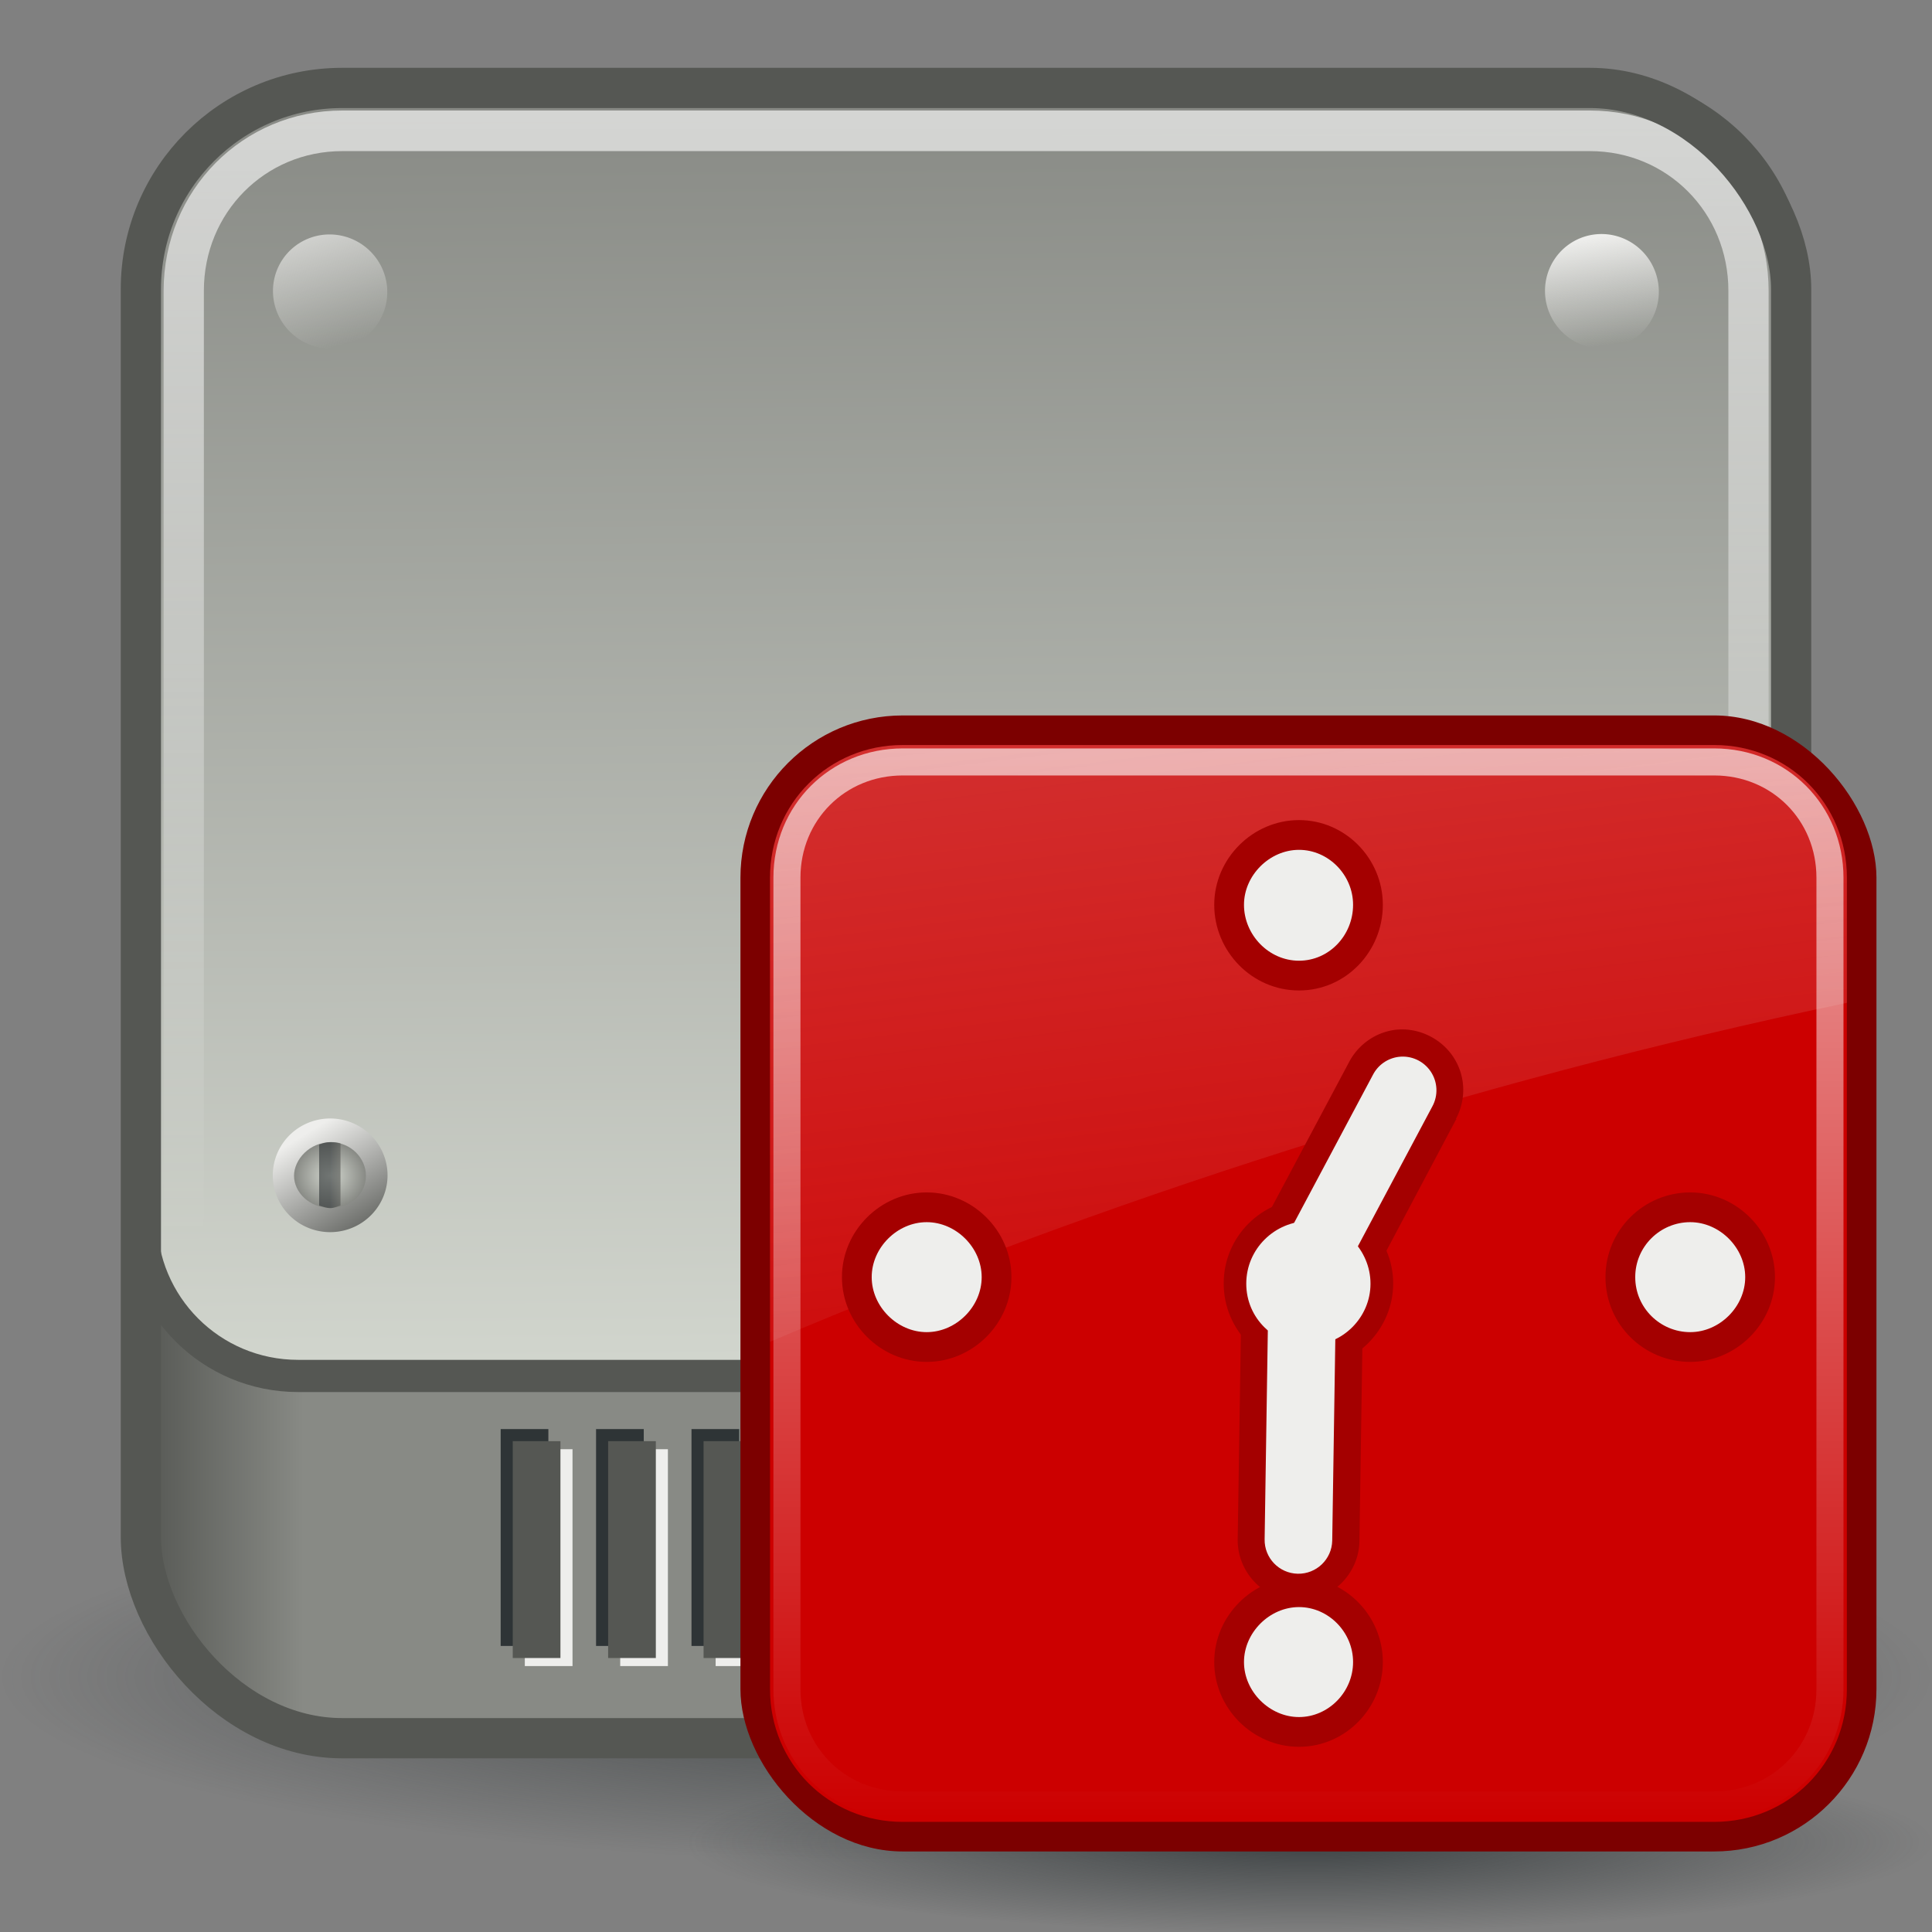
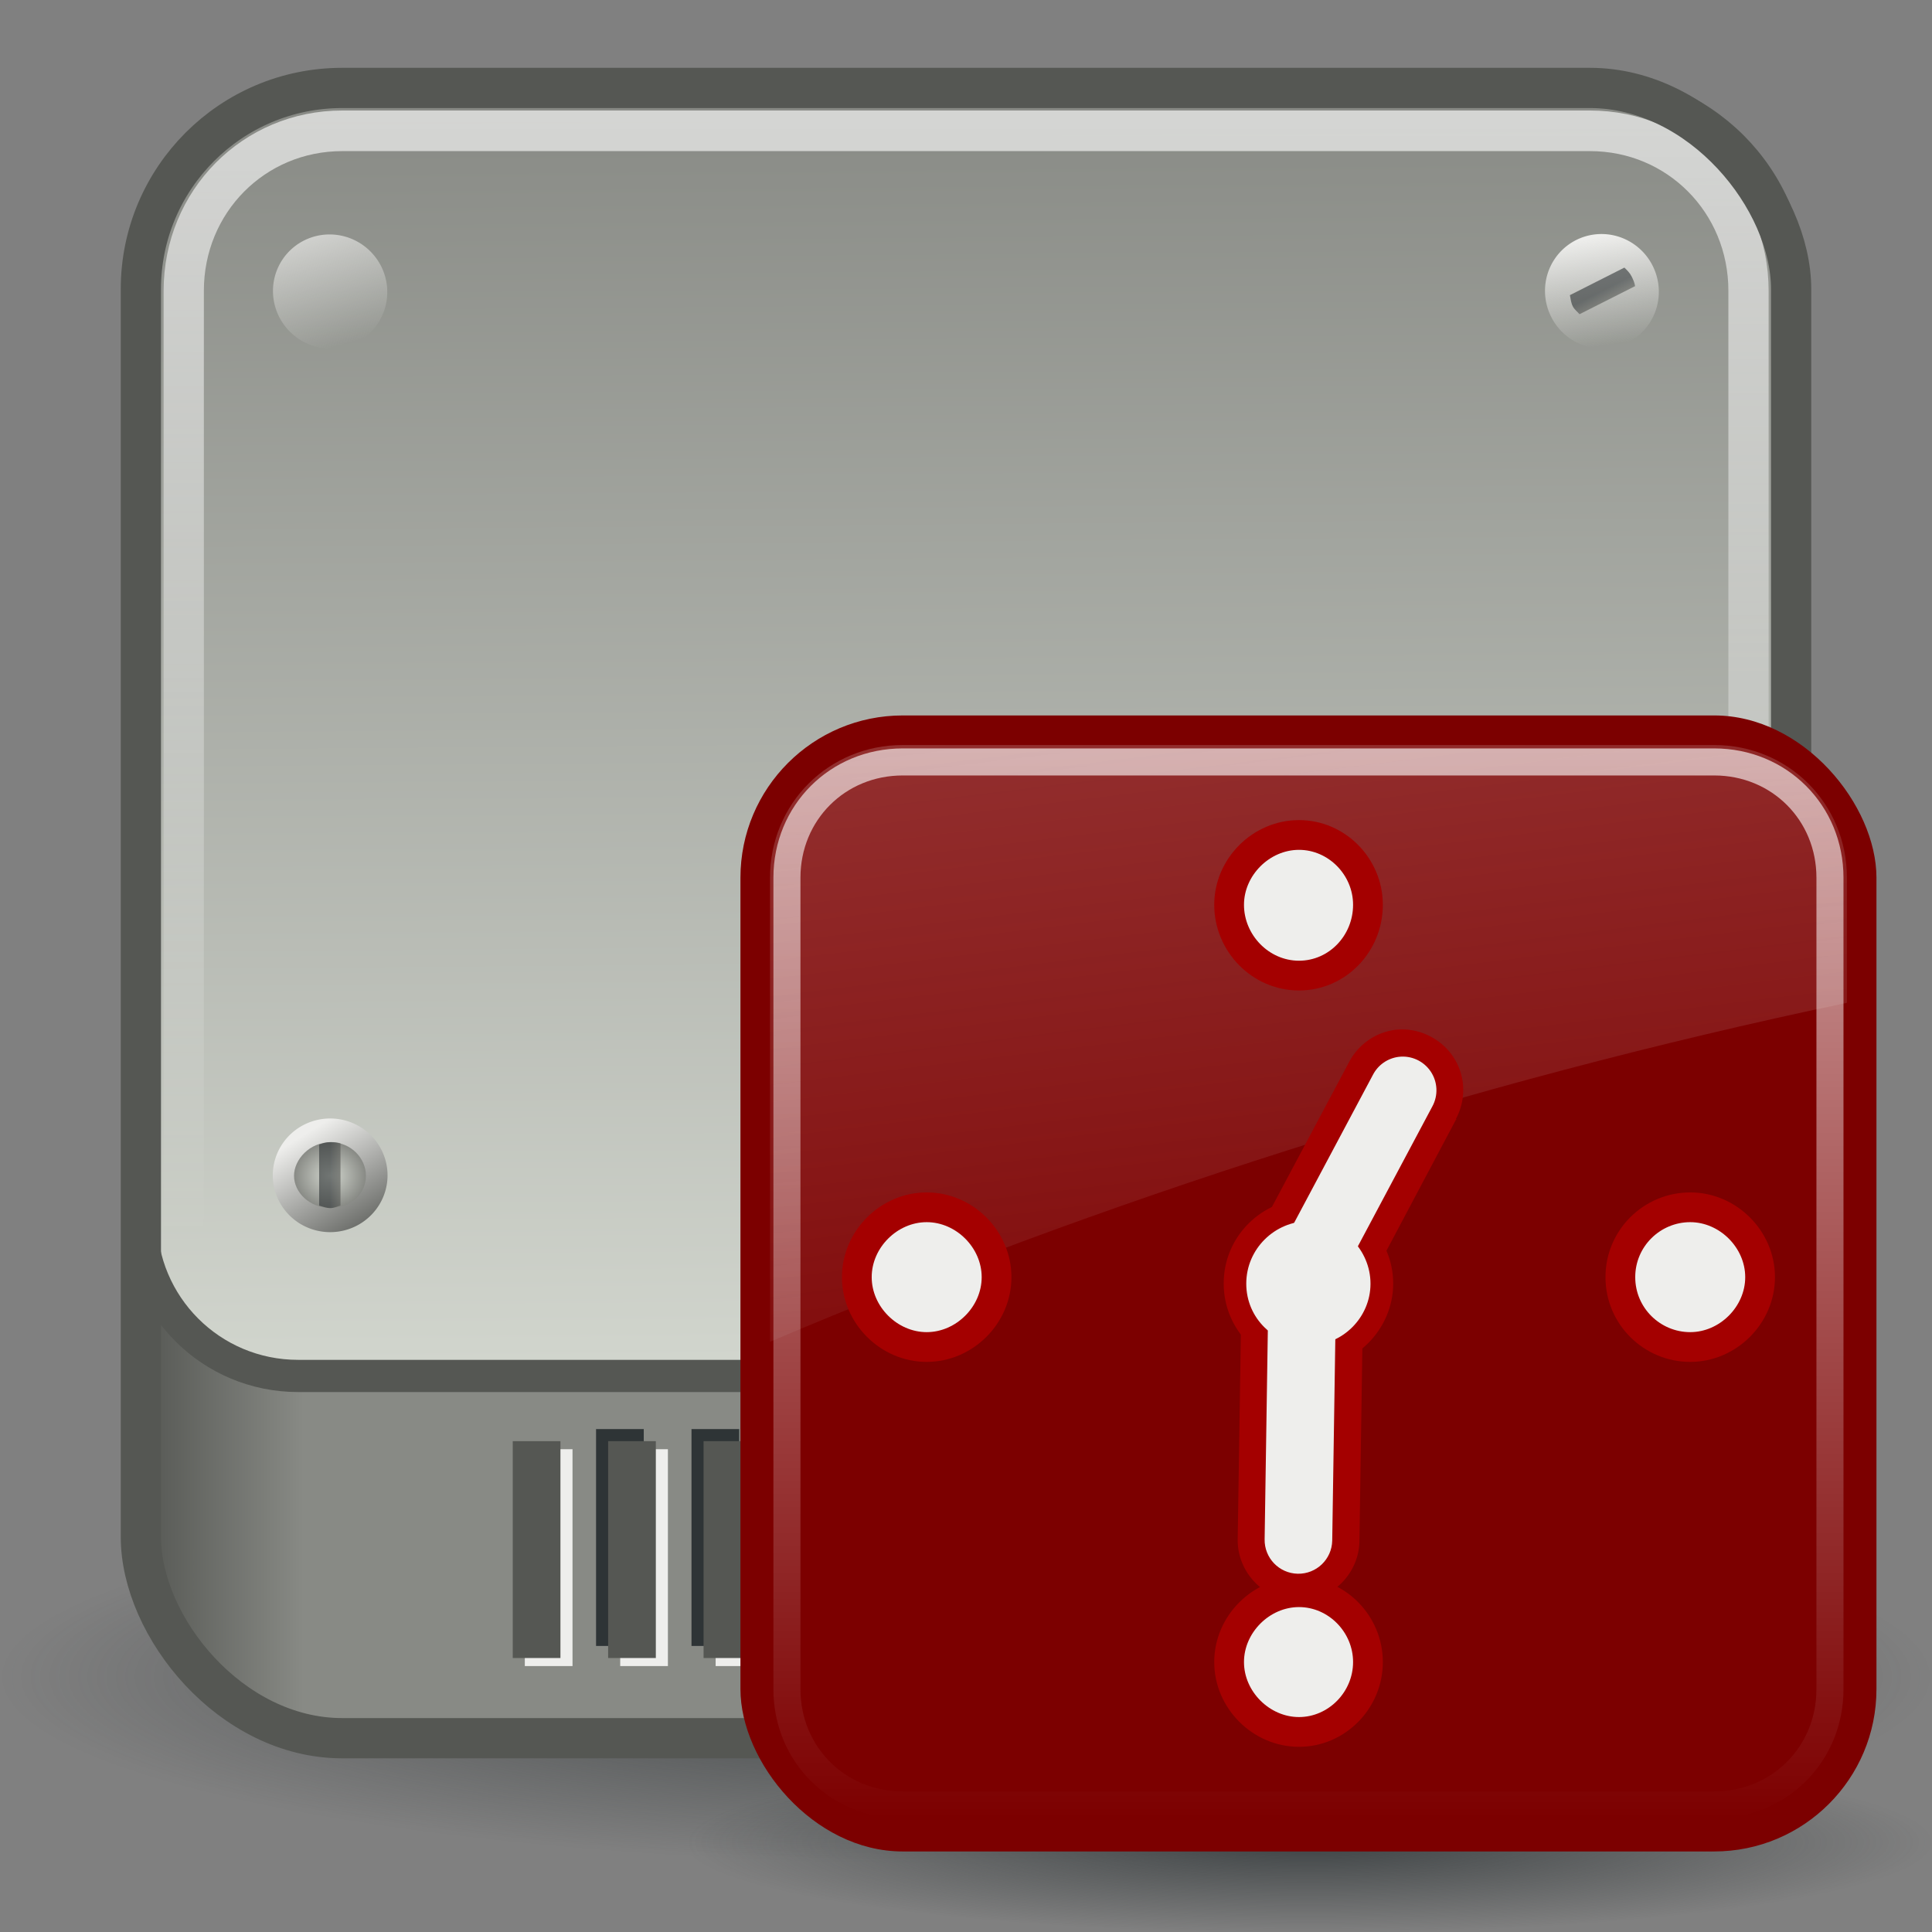
<svg xmlns="http://www.w3.org/2000/svg" xmlns:xlink="http://www.w3.org/1999/xlink" viewBox="0 0 48 48">
  <rect x="0" y="0" width="48" height="48" fill="#808080" stroke="none" />
  <defs id="0">
    <linearGradient id="2">
      <stop id="b" stop-color="#eeeeec" />
      <stop id="c" offset="1" stop-color="#eeeeec" stop-opacity="0" />
    </linearGradient>
    <linearGradient id="3">
      <stop id="d" stop-color="#555753" />
      <stop id="e" offset="1" stop-color="#eeeeec" />
    </linearGradient>
    <linearGradient id="4">
      <stop id="f" stop-color="#2e3436" />
      <stop id="g" offset="0.5" stop-color="#2e3436" />
      <stop id="h" offset="1" stop-color="#555753" />
    </linearGradient>
    <linearGradient id="5">
      <stop id="i" stop-color="#d3d7cf" />
      <stop id="j" offset="1" stop-color="#888a85" />
    </linearGradient>
    <linearGradient id="6">
      <stop id="k" stop-color="#2e3436" />
      <stop id="l" offset="1" stop-color="#2e3436" stop-opacity="0" />
    </linearGradient>
    <linearGradient id="7">
      <stop id="m" stop-color="#555753" />
      <stop id="n" offset="0.099" stop-color="#888a85" />
      <stop id="o" offset="0.502" stop-color="#888a85" />
      <stop id="p" offset="0.907" stop-color="#888a85" />
      <stop id="q" offset="1" stop-color="#555753" />
    </linearGradient>
    <linearGradient id="8">
      <stop id="r" stop-color="#fff" stop-opacity="0.8" />
      <stop id="s" offset="1" stop-color="#fff" stop-opacity="0" />
    </linearGradient>
    <linearGradient id="9">
      <stop id="t" stop-color="#888a85" />
      <stop id="u" offset="1" stop-color="#d3d7cf" />
    </linearGradient>
    <linearGradient y1="4.065" x2="0" y2="31.944" id="A" xlink:href="#8" gradientUnits="userSpaceOnUse" />
    <radialGradient cx="24" cy="44.27" r="24" id="B" xlink:href="#6" gradientUnits="userSpaceOnUse" gradientTransform="matrix(1,0,0,0.194,0,33.069)" />
    <radialGradient cx="8.297" cy="29.672" r="0.891" id="C" xlink:href="#5" gradientUnits="userSpaceOnUse" gradientTransform="matrix(1,0,0,0.825,0,5.206)" />
    <linearGradient x1="8.813" x2="9.344" id="D" xlink:href="#4" gradientUnits="userSpaceOnUse" />
    <linearGradient x1="9.722" y1="30.949" x2="8.301" y2="28.406" id="E" xlink:href="#3" gradientUnits="userSpaceOnUse" />
    <linearGradient x1="8.379" y1="31.483" x2="9.261" y2="28.741" id="F" xlink:href="#3" gradientUnits="userSpaceOnUse" />
    <linearGradient x1="6.88" y1="29.678" x2="9.387" y2="30.577" id="G" xlink:href="#2" gradientUnits="userSpaceOnUse" />
    <linearGradient x1="6.01" y1="28.34" x2="9.237" y2="30.634" id="H" xlink:href="#2" gradientUnits="userSpaceOnUse" />
    <linearGradient x1="44.5" y1="3.5" x2="44.75" y2="35.75" id="I" xlink:href="#9" gradientUnits="userSpaceOnUse" gradientTransform="translate(0,-1.315)" />
    <linearGradient x1="3.5" x2="44.5" id="J" xlink:href="#7" gradientUnits="userSpaceOnUse" gradientTransform="translate(0,-1.315)" />
    <linearGradient x1="4.094" y1="-58.01" x2="15.298" y2="33.906" id="K" xlink:href="#2" gradientUnits="userSpaceOnUse" gradientTransform="translate(0.706,-1.5)" />
    <linearGradient y1="4.219" x2="0" y2="43.781" id="L" xlink:href="#8" gradientUnits="userSpaceOnUse" />
    <radialGradient cx="60.05" cy="51.39" r="15.03" id="M" xlink:href="#O" gradientUnits="userSpaceOnUse" gradientTransform="matrix(-1.405,1.189,-1,-1.181,199.738,11.751)" />
    <radialGradient cx="24.377" cy="45.941" r="23.08" id="N" xlink:href="#6" gradientUnits="userSpaceOnUse" gradientTransform="matrix(1,0,0,0.146,0,39.255)" />
    <linearGradient id="O">
      <stop id="v" stop-color="#eee" />
      <stop id="w" offset="1" stop-color="#dcdcdc" />
    </linearGradient>
  </defs>
  <g id="1">
    <rect width="48" height="9.313" y="37" id="P" opacity="0.8" fill="url(#B)" />
    <rect width="41" height="41" x="3.5" y="2.185" id="Q" fill="url(#J)" rx="5" />
    <path d="m 8.5,2.185 c -2.77,0 -5,2.23 -5,5 l 0,23.094 c 0,2.162 1.744,3.906 3.906,3.906 l 33.188,0 c 2.162,0 3.906,-1.744 3.906,-3.906 l 0,-23.094 c 0,-2.77 -2.23,-5 -5,-5 l -31,0 z" id="R" fill="url(#I)" />
    <path d="m 8.5,2.185 c -2.77,0 -5,2.23 -5,5 l 0,23.094 c 0,2.162 1.744,3.906 3.906,3.906 l 33.188,0 c 2.162,0 3.906,-1.744 3.906,-3.906 l 0,-23.094 c 0,-2.77 -2.23,-5 -5,-5 l -31,0 z" id="S" fill="none" stroke="#555753" stroke-linecap="square" stroke-width="0.8" />
    <g transform="translate(3.148,0)" id="T">
      <g transform="translate(-0.3,-1.615)" id="x" fill="#2e3436">
-         <rect width="1.185" height="5.388" x="9.591" y="37.12" id="1E" />
        <rect width="1.185" height="5.388" x="11.961" y="37.12" id="1F" />
        <rect width="1.185" height="5.388" x="14.332" y="37.12" id="1G" />
        <rect width="1.185" height="5.388" x="16.703" y="37.12" id="1H" />
        <rect width="1.185" height="5.388" x="19.07" y="37.12" id="1I" />
        <rect width="1.185" height="5.388" x="21.444" y="37.12" id="1J" />
        <rect width="1.185" height="5.388" x="23.815" y="37.12" id="1K" />
        <rect width="1.185" height="5.388" x="26.19" y="37.12" id="1L" />
        <rect width="1.185" height="5.388" x="28.556" y="37.12" id="1M" />
        <rect width="1.185" height="5.388" x="30.927" y="37.12" id="1N" />
      </g>
      <g transform="translate(0.3,-1.115)" id="y" fill="#eeeeec">
        <rect width="1.185" height="5.388" x="9.591" y="37.12" id="1O" />
        <rect width="1.185" height="5.388" x="11.961" y="37.12" id="1P" />
        <rect width="1.185" height="5.388" x="14.332" y="37.12" id="1Q" />
        <rect width="1.185" height="5.388" x="16.703" y="37.12" id="1R" />
        <rect width="1.185" height="5.388" x="19.07" y="37.12" id="1S" />
        <rect width="1.185" height="5.388" x="21.444" y="37.12" id="1T" />
        <rect width="1.185" height="5.388" x="23.815" y="37.12" id="1U" />
        <rect width="1.185" height="5.388" x="26.19" y="37.12" id="1V" />
        <rect width="1.185" height="5.388" x="28.556" y="37.12" id="1W" />
        <rect width="1.185" height="5.388" x="30.927" y="37.12" id="1X" />
      </g>
      <g transform="translate(0,-1.315)" id="z" fill="#555753">
        <rect width="1.185" height="5.388" x="9.591" y="37.12" id="1Y" />
        <rect width="1.185" height="5.388" x="11.961" y="37.12" id="1Z" />
        <rect width="1.185" height="5.388" x="14.332" y="37.12" id="1a" />
        <rect width="1.185" height="5.388" x="16.703" y="37.12" id="1b" />
        <rect width="1.185" height="5.388" x="19.07" y="37.12" id="1c" />
        <rect width="1.185" height="5.388" x="21.444" y="37.12" id="1d" />
        <rect width="1.185" height="5.388" x="23.815" y="37.12" id="1e" />
        <rect width="1.185" height="5.388" x="26.19" y="37.12" id="1f" />
        <rect width="1.185" height="5.388" x="28.556" y="37.12" id="1g" />
        <rect width="1.185" height="5.388" x="30.927" y="37.12" id="1h" />
      </g>
    </g>
    <path d="M 8.5,4.562 C 6.303,4.562 4.562,6.303 4.562,8.5 l 0,23.094 c 0,1.588 1.255,2.844 2.844,2.844 l 33.188,0 c 1.588,0 2.844,-1.255 2.844,-2.844 l 0,-23.094 c 0,-2.197 -1.741,-3.938 -3.938,-3.938 l -31,0 z" transform="matrix(1,0,0,1.009,0.003,-1.353)" id="U" opacity="0.8" fill="none" stroke="url(#A)" stroke-linecap="square" />
    <rect width="41" height="41" x="3.5" y="2.185" id="V" fill="none" stroke="#555753" stroke-linecap="square" rx="5" />
    <g transform="matrix(1,0,0,0.991,-0.884,1.153)" id="W">
      <path d="m 9.722,29.678 a 1.421,1.271 0 1 1 -2.842,0 1.421,1.271 0 1 1 2.842,0 z" transform="matrix(1.003,0,0,1.121,0.761,-4.967)" id="10" fill="url(#E)" />
      <path d="m 8.312,28.938 c -0.517,0 -0.906,0.385 -0.906,0.75 0,0.365 0.375,0.719 0.906,0.719 0.532,0 0.875,-0.337 0.875,-0.719 0,-0.381 -0.358,-0.75 -0.875,-0.75 z" transform="matrix(1.003,0,0,1.121,0.761,-4.967)" id="11" fill="url(#C)" />
      <path d="m 9.094,27.469 c -0.107,0 -0.188,0.03 -0.281,0.062 l 0,1.531 c 0.087,0.025 0.182,0.062 0.281,0.062 0.089,0 0.172,-0.043 0.25,-0.062 l 0,-1.562 c -0.082,-0.024 -0.157,-0.031 -0.25,-0.031 z" id="12" opacity="0.6" fill="url(#D)" />
    </g>
    <g transform="matrix(0.75,0.662,-0.656,0.743,19.953,-19.801)" id="X">
      <path d="m 9.722,29.678 a 1.421,1.271 0 1 1 -2.842,0 1.421,1.271 0 1 1 2.842,0 z" transform="matrix(1.003,0,0,1.121,0.761,-4.967)" id="13" fill="url(#H)" />
      <path d="m 8.312,28.938 c -0.517,0 -0.906,0.385 -0.906,0.75 0,0.365 0.375,0.719 0.906,0.719 0.532,0 0.875,-0.337 0.875,-0.719 0,-0.381 -0.358,-0.75 -0.875,-0.75 z" transform="matrix(1.003,0,0,1.121,0.761,-4.967)" id="14" fill="url(#C)" />
      <path d="m 9.094,27.469 c -0.107,0 -0.188,0.03 -0.281,0.062 l 0,1.531 c 0.087,0.025 0.182,0.062 0.281,0.062 0.089,0 0.172,-0.043 0.25,-0.062 l 0,-1.562 c -0.082,-0.024 -0.157,-0.031 -0.25,-0.031 z" id="15" opacity="0.6" fill="url(#D)" />
    </g>
    <g transform="matrix(0.734,-0.679,0.673,0.727,14.087,14.783)" id="Y">
-       <path d="m 9.722,29.678 a 1.421,1.271 0 1 1 -2.842,0 1.421,1.271 0 1 1 2.842,0 z" transform="matrix(1.003,0,0,1.121,0.761,-4.967)" id="16" fill="url(#F)" />
      <path d="m 8.312,28.938 c -0.517,0 -0.906,0.385 -0.906,0.75 0,0.365 0.375,0.719 0.906,0.719 0.532,0 0.875,-0.337 0.875,-0.719 0,-0.381 -0.358,-0.75 -0.875,-0.75 z" transform="matrix(1.003,0,0,1.121,0.761,-4.967)" id="17" fill="url(#C)" />
-       <path d="m 9.094,27.469 c -0.107,0 -0.188,0.03 -0.281,0.062 l 0,1.531 c 0.087,0.025 0.182,0.062 0.281,0.062 0.089,0 0.172,-0.043 0.25,-0.062 l 0,-1.562 c -0.082,-0.024 -0.157,-0.031 -0.25,-0.031 z" id="18" opacity="0.6" fill="url(#D)" />
    </g>
    <g transform="matrix(0.451,0.893,-0.884,0.447,60.72,-13.528)" id="Z">
      <path d="m 9.722,29.678 a 1.421,1.271 0 1 1 -2.842,0 1.421,1.271 0 1 1 2.842,0 z" transform="matrix(1.003,0,0,1.121,0.761,-4.967)" id="19" fill="url(#G)" />
      <path d="m 8.312,28.938 c -0.517,0 -0.906,0.385 -0.906,0.75 0,0.365 0.375,0.719 0.906,0.719 0.532,0 0.875,-0.337 0.875,-0.719 0,-0.381 -0.358,-0.75 -0.875,-0.75 z" transform="matrix(1.003,0,0,1.121,0.761,-4.967)" id="1A" fill="url(#C)" />
      <path d="m 9.094,27.469 c -0.107,0 -0.188,0.03 -0.281,0.062 l 0,1.531 c 0.087,0.025 0.182,0.062 0.281,0.062 0.089,0 0.172,-0.043 0.25,-0.062 l 0,-1.562 c -0.082,-0.024 -0.157,-0.031 -0.25,-0.031 z" id="1B" opacity="0.6" fill="url(#D)" />
    </g>
    <g transform="matrix(0.672,0,0,0.672,16.38,16.767)" id="a">
      <path d="m 47.454,45.941 a 23.077,3.359 0 1 1 -46.154,0 23.077,3.359 0 1 1 46.154,0 z" transform="translate(-0.377,-2.8)" id="1C" opacity="0.8" fill="url(#N)" />
      <g transform="translate(-0.706,0)" id="1D">
        <rect width="42" height="42" x="3.706" y="1.5" id="1i" fill="#7c0000" rx="6" />
-         <path d="M 9,4.094 C 6.261,4.094 4.094,6.261 4.094,9 l 0,30 c 0,2.739 2.167,4.906 4.906,4.906 l 30,0 c 2.739,0 4.906,-2.167 4.906,-4.906 l 0,-30 C 43.906,6.261 41.739,4.094 39,4.094 l -30,0 z" transform="translate(0.706,-1.5)" id="1j" fill="#c00" />
        <path d="M 9,4.719 C 6.594,4.719 4.719,6.594 4.719,9 l 0,30 c 0,2.406 1.876,4.281 4.281,4.281 l 30,0 c 2.406,0 4.281,-1.876 4.281,-4.281 l 0,-30 C 43.281,6.594 41.406,4.719 39,4.719 l -30,0 z" transform="translate(0.706,-1.5)" id="1k" opacity="0.8" fill="none" stroke="url(#L)" stroke-linecap="round" stroke-dashoffset="30" />
        <path d="m 9.706,2.594 c -2.739,0 -4.906,2.167 -4.906,4.906 l 0,17.156 C 16.885,19.523 30.481,15.087 44.613,12.125 l 0,-4.625 c 0,-2.739 -2.167,-4.906 -4.906,-4.906 l -30,0 0,0 z" id="1l" opacity="0.6" fill="url(#K)" />
        <path d="m 27.406,13.219 c -0.732,0.109 -1.364,0.584 -1.688,1.25 l -3.438,6.812 -0.031,0.062 c -0.08,0.145 -0.108,0.302 -0.156,0.469 l -0.031,0 C 21.99,21.997 22.039,21.93 22.031,22 22.023,22.082 21.983,22.302 22,22.219 a 1.001,1.001 0 0 0 0,0.031 1.001,1.001 0 0 0 -0.031,0.156 c -3e-4,0.022 -1.61e-4,0.015 0,0.031 -0.013,0.071 -0.032,0.121 -0.031,0.25 l 0,0.031 0.062,9.438 c 0,1.231 1.019,2.25 2.25,2.25 1.231,0 2.25,-1.019 2.25,-2.25 L 26.438,23.031 29.719,16.5 29.75,16.469 l -0.031,0 c 0.383,-0.756 0.325,-1.631 -0.156,-2.312 -0.488,-0.69 -1.345,-1.054 -2.156,-0.938 z" transform="matrix(1,0.022,-0.022,1,0.798,-0.699)" id="1m" fill="#a40000" fill-rule="evenodd" />
        <path d="m 24.356,5.369 c -1.708,-10e-8 -3.134,1.423 -3.133,3.133 -0.001,1.714 1.392,3.166 3.133,3.166 1.741,-10e-7 3.101,-1.448 3.1,-3.166 10e-4,-1.714 -1.391,-3.133 -3.1,-3.133 l 0,0 z" id="1n" fill="#a40000" />
        <path d="m 10.592,19.134 c -1.708,0 -3.134,1.423 -3.133,3.133 -0.001,1.71 1.425,3.133 3.133,3.133 1.708,2e-6 3.134,-1.423 3.133,-3.133 10e-4,-1.71 -1.425,-3.133 -3.133,-3.133 z" id="1o" fill="#a40000" />
        <path d="m 38.821,19.134 c -1.712,0 -3.134,1.386 -3.133,3.133 -0.001,1.747 1.42,3.133 3.133,3.133 1.708,2e-6 3.134,-1.423 3.133,-3.133 10e-4,-1.71 -1.425,-3.133 -3.133,-3.133 z" id="1p" fill="#a40000" />
        <path d="m 24.356,33.365 c -1.708,10e-7 -3.134,1.423 -3.133,3.133 -0.001,1.71 1.425,3.133 3.133,3.133 1.708,10e-7 3.101,-1.419 3.1,-3.133 10e-4,-1.714 -1.391,-3.133 -3.1,-3.133 z" id="1q" fill="#a40000" />
        <path d="m 24.356,6.469 c -1.089,-10e-8 -2.034,0.944 -2.033,2.033 -6.72e-4,1.106 0.914,2.066 2.033,2.066 1.12,-10e-7 2,-0.943 2,-2.066 6.74e-4,-1.106 -0.911,-2.033 -2,-2.033 z" id="1r" fill="#eeeeec" />
        <path d="m 10.592,20.234 c -1.089,0 -2.034,0.944 -2.033,2.033 -6.618e-4,1.089 0.945,2.033 2.033,2.033 1.089,10e-7 2.034,-0.944 2.033,-2.033 6.62e-4,-1.089 -0.945,-2.033 -2.033,-2.033 z" id="1s" fill="#eeeeec" />
        <path d="m 38.821,20.234 c -1.106,0 -2.034,0.896 -2.033,2.033 -6.94e-4,1.137 0.927,2.033 2.033,2.033 1.089,10e-7 2.034,-0.944 2.033,-2.033 6.56e-4,-1.089 -0.945,-2.033 -2.033,-2.033 z" id="1t" fill="#eeeeec" />
        <path d="m 24.356,34.465 c -1.089,10e-7 -2.034,0.944 -2.033,2.033 -6.63e-4,1.089 0.945,2.033 2.033,2.033 1.089,10e-7 2,-0.927 2,-2.033 6.74e-4,-1.106 -0.911,-2.033 -2,-2.033 z" id="1u" fill="#eeeeec" />
        <g transform="translate(-15.187,-0.835)" id="1v">
          <path d="m 39.893,21.302 c -1.106,0 -2.034,0.896 -2.033,2.033 -6.94e-4,1.137 0.927,2.033 2.033,2.033 1.089,10e-7 2.034,-0.944 2.033,-2.033 6.56e-4,-1.089 -0.945,-2.033 -2.033,-2.033 z" id="1z" fill="#eeeeec" />
          <path d="m 39.893,20.202 c -1.712,0 -3.134,1.386 -3.133,3.133 -0.001,1.747 1.42,3.133 3.133,3.133 1.708,2e-6 3.134,-1.423 3.133,-3.133 0.001,-1.71 -1.425,-3.133 -3.133,-3.133 z" id="20" fill="#a40000" />
        </g>
        <path d="m 24.384,21.231 c -0.655,0.051 -1.159,0.6 -1.153,1.256 l -0.145,9.468 c -0.015,0.69 0.532,1.262 1.222,1.277 0.69,0.015 1.262,-0.532 1.277,-1.222 l 0.146,-9.499 c 0.01,-0.354 -0.131,-0.696 -0.388,-0.94 -0.257,-0.244 -0.606,-0.368 -0.959,-0.34 l 0,0 z" id="1w" fill="#eeeeec" fill-rule="evenodd" />
        <path d="m 28.041,14.122 c -0.408,0.052 -0.764,0.301 -0.952,0.667 l -3.619,6.797 c -0.246,0.395 -0.252,0.893 -0.015,1.294 0.237,0.4 0.676,0.636 1.141,0.61 0.464,-0.025 0.876,-0.307 1.068,-0.731 l 3.619,-6.797 c 0.226,-0.41 0.204,-0.912 -0.058,-1.3 -0.262,-0.388 -0.719,-0.597 -1.183,-0.54 l -5e-6,0 z" id="1x" fill="#eeeeec" fill-rule="evenodd" />
        <g transform="translate(-15.187,-0.835)" id="1y" fill="#eeeeec">
          <path d="m 39.893,21.302 c -1.106,0 -2.034,0.896 -2.033,2.033 -6.94e-4,1.137 0.927,2.033 2.033,2.033 1.089,10e-7 2.034,-0.944 2.033,-2.033 6.56e-4,-1.089 -0.945,-2.033 -2.033,-2.033 z" id="21" />
          <path d="m 39.906,21.031 c -1.255,0 -2.313,1.025 -2.312,2.312 -8.11e-4,1.287 1.047,2.281 2.312,2.281 1.248,1e-6 2.282,-1.032 2.281,-2.281 7.3e-4,-1.249 -1.043,-2.312 -2.281,-2.312 z" id="22" />
        </g>
      </g>
    </g>
  </g>
</svg>